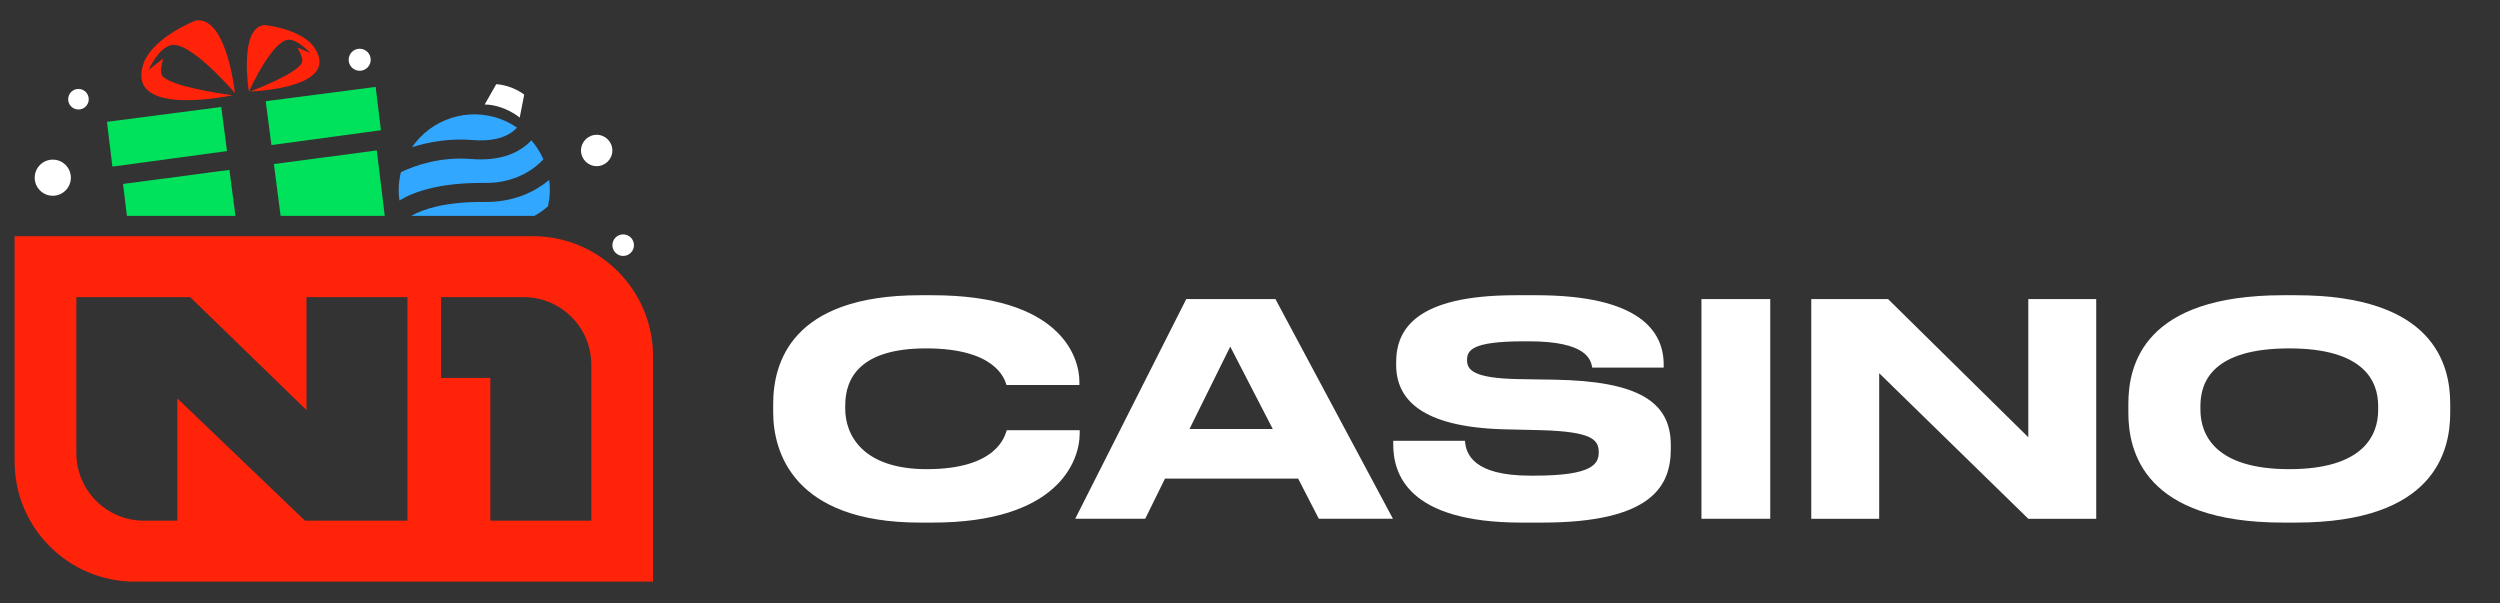
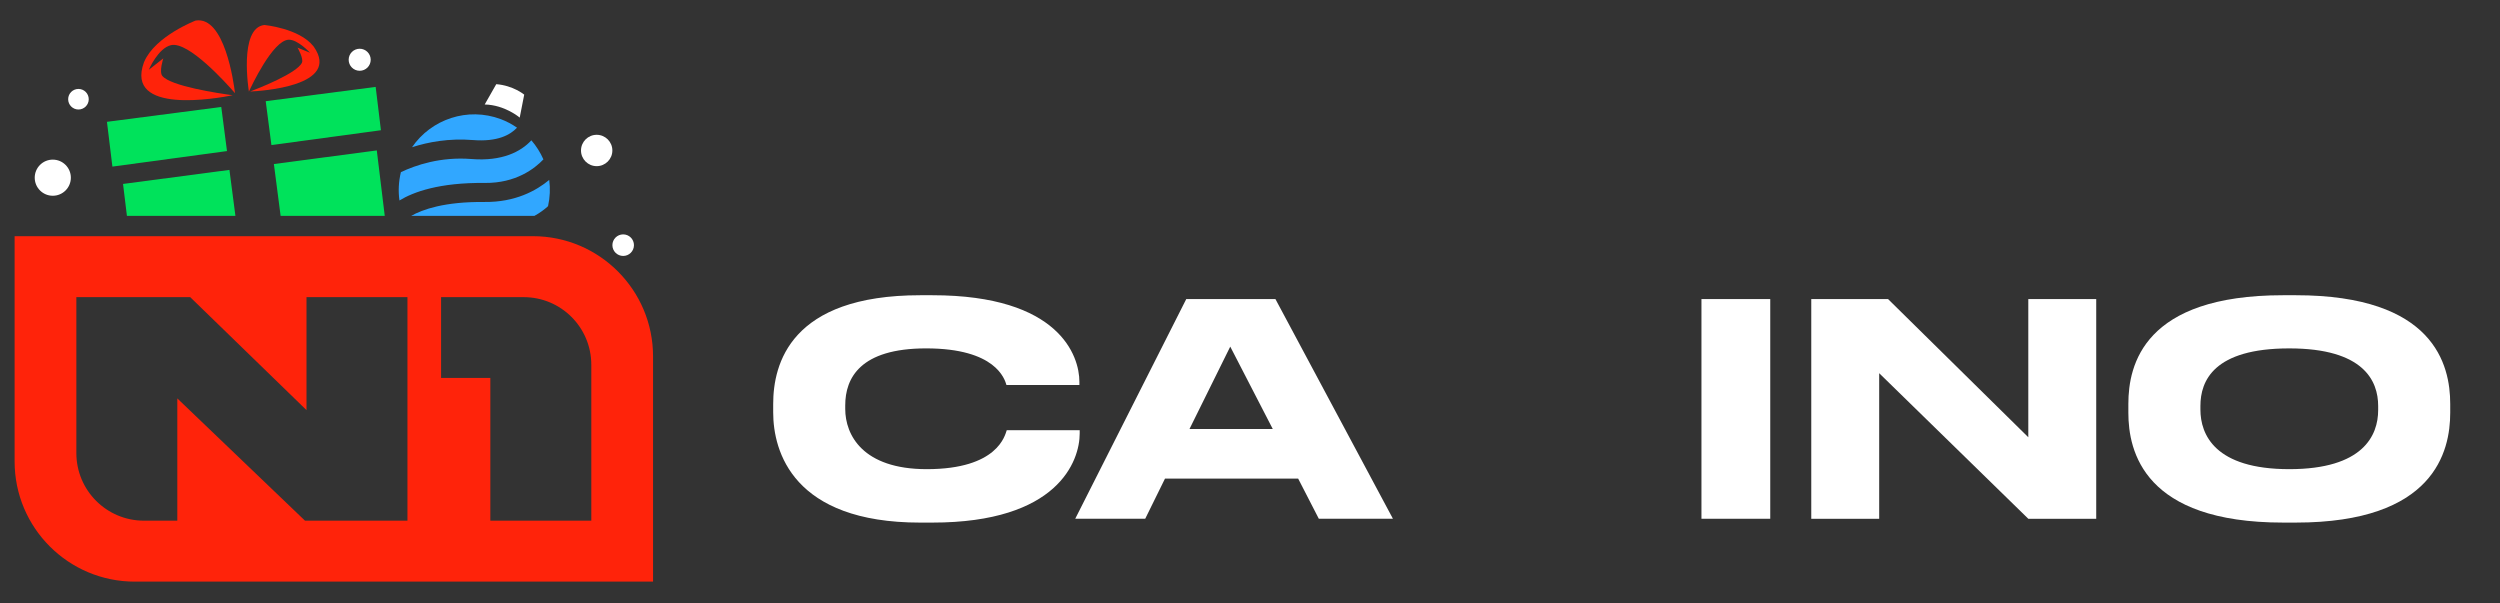
<svg xmlns="http://www.w3.org/2000/svg" id="Layer_2" width="199" height="48" viewBox="0 0 199 48">
  <rect x="0" y="0" width="199" height="48" fill="#333333" stroke="none" />
  <path d="M29.993,11.974l.633,5.208h-8.289l-.536-4.126,8.193-1.082ZM30.322,10.366l-.419-3.449-8.752,1.138.454,3.492,8.717-1.181ZM10.103,17.182h8.636l-.476-3.659-8.469,1.119.309,2.54ZM18.069,12.026l-.456-3.512-9.099,1.183.433,3.564,9.122-1.236Z" fill="#00e25b" />
  <path d="M38.573,16.077c2.435.026,4.11-.895,5.145-1.755.092.683.061,1.389-.094,2.089-.277.255-.637.527-1.083.772h-9.81c.904-.511,2.654-1.139,5.841-1.105ZM38.59,14.562c2.469.026,3.967-1.138,4.666-1.875-.243-.549-.564-1.062-.96-1.518-.831.904-2.323,1.685-4.767,1.489-2.473-.198-4.473.5-5.617,1.044-.184.755-.22,1.518-.115,2.255,1.114-.678,3.172-1.434,6.794-1.395ZM37.649,11.148c1.978.158,2.993-.431,3.506-.986-.395-.27-.823-.503-1.291-.678-2.644-.99-5.539.006-7.066,2.235,1.279-.413,2.934-.724,4.851-.571Z" fill="#31a7ff" />
  <path d="M18.524,7.582c-1.179-.16-4.92-.723-5.599-1.534-.28-.335.074-1.402.074-1.402l-1.154.908s.741-1.738,1.779-1.962c1.384-.299,4.328,2.957,5.083,3.825-.101-.847-.829-6.156-3.134-5.781,0,0-3.212,1.233-4.09,3.269-.009.02-.018.04-.026.061-1.523,4.181,5.816,2.867,7.066,2.616Z" fill="#ff230a" />
  <path d="M19.814,7.29c.178-.39,1.888-4.063,3.153-4.128.723-.037,1.711,1.036,1.711,1.036l-.994-.405s.5.87.351,1.195c-.386.846-3.509,2.064-4.125,2.297.856-.038,7.279-.429,5.06-3.577-.01-.015-.022-.028-.034-.042-1.138-1.417-3.889-1.677-3.889-1.677-2.066.224-1.235,5.3-1.235,5.3h0Z" fill="#ff230a" />
  <path d="M42.417,18.8H1.163v17.932c0,5.284,4.283,9.566,9.566,9.566h41.254v-17.932c0-5.283-4.283-9.566-9.566-9.566M47.068,29.034c0-2.972-2.409-5.381-5.381-5.381h-6.577v6.433h3.922v11.36h8.036v-12.412ZM6.078,23.653v12.412c0,2.972,2.409,5.381,5.381,5.381h2.655v-9.733l10.164,9.733h8.155v-17.793h-8.036v8.992l-9.255-8.992H6.078Z" fill="#ff230a" fill-rule="evenodd" />
  <circle cx="4.202" cy="14.144" r="1.438" fill="#fff" />
  <circle cx="6.245" cy="7.898" r=".819" fill="#fff" />
  <circle cx="28.631" cy="4.757" r=".877" fill="#fff" />
  <circle cx="47.496" cy="11.978" r="1.248" fill="#fff" />
  <circle cx="49.605" cy="19.515" r=".858" fill="#fff" />
  <path d="M39.502,6.7c1.356.108,2.225.833,2.225.833l-.358,1.828s-1.175-1.01-2.788-1.044l.921-1.617Z" fill="#fff" />
  <path d="M73.251,41.599c-10.13,0-11.705-5.664-11.705-8.767v-.682c0-3.173,1.363-8.65,11.705-8.65h.964c10.131,0,11.705,4.842,11.705,6.887v.258h-5.806c-.14-.47-.846-2.914-6.393-2.914-5.241,0-6.44,2.351-6.44,4.537v.282c0,2.069,1.387,4.795,6.487,4.795,5.665,0,6.228-2.703,6.37-3.103h5.806v.258c0,2.21-1.739,7.098-11.729,7.098h-.964Z" fill="#fff" />
  <path d="M103.334,38.096h-10.6l-1.575,3.197h-5.571l8.838-17.487h7.098l9.354,17.487h-5.9l-1.645-3.197ZM97.928,27.59l-3.244,6.557h6.628l-3.384-6.557Z" fill="#fff" />
-   <path d="M121.124,41.599c-9.166,0-10.224-3.948-10.224-6.252v-.259h5.712c.07,1.058.681,2.774,5.194,2.774h.329c4.607,0,5.125-.917,5.125-1.857,0-1.011-.541-1.645-4.584-1.763l-3.009-.071c-6.534-.187-8.532-2.397-8.532-5.124v-.211c0-2.609,1.551-5.336,9.52-5.336h1.622c8.274,0,10.153,2.891,10.153,5.524v.235h-5.688c-.118-.658-.47-2.091-5.053-2.091h-.376c-4.231,0-4.536.752-4.536,1.504s.47,1.434,4.043,1.504l2.938.047c6.581.118,9.237,1.716,9.237,5.194v.329c0,2.891-1.456,5.852-10.247,5.852h-1.622Z" fill="#fff" />
  <rect x="135.436" y="23.806" width="5.476" height="17.487" fill="#fff" />
  <polygon points="150.289 23.806 161.453 34.806 161.453 23.806 166.859 23.806 166.859 41.294 161.453 41.294 149.583 29.706 149.583 41.294 144.177 41.294 144.177 23.806 150.289 23.806" fill="#fff" />
  <path d="M182.744,23.5c11.001,0,12.294,5.524,12.294,8.65v.705c0,3.079-1.27,8.743-12.294,8.743h-1.011c-11.07,0-12.316-5.664-12.316-8.743v-.705c0-3.126,1.246-8.65,12.316-8.65h1.011ZM189.302,32.315c0-1.998-1.151-4.583-7.075-4.583-6.017,0-7.074,2.585-7.074,4.583v.282c0,1.998,1.152,4.748,7.074,4.748,5.876,0,7.075-2.68,7.075-4.701v-.329Z" fill="#fff" />
</svg>